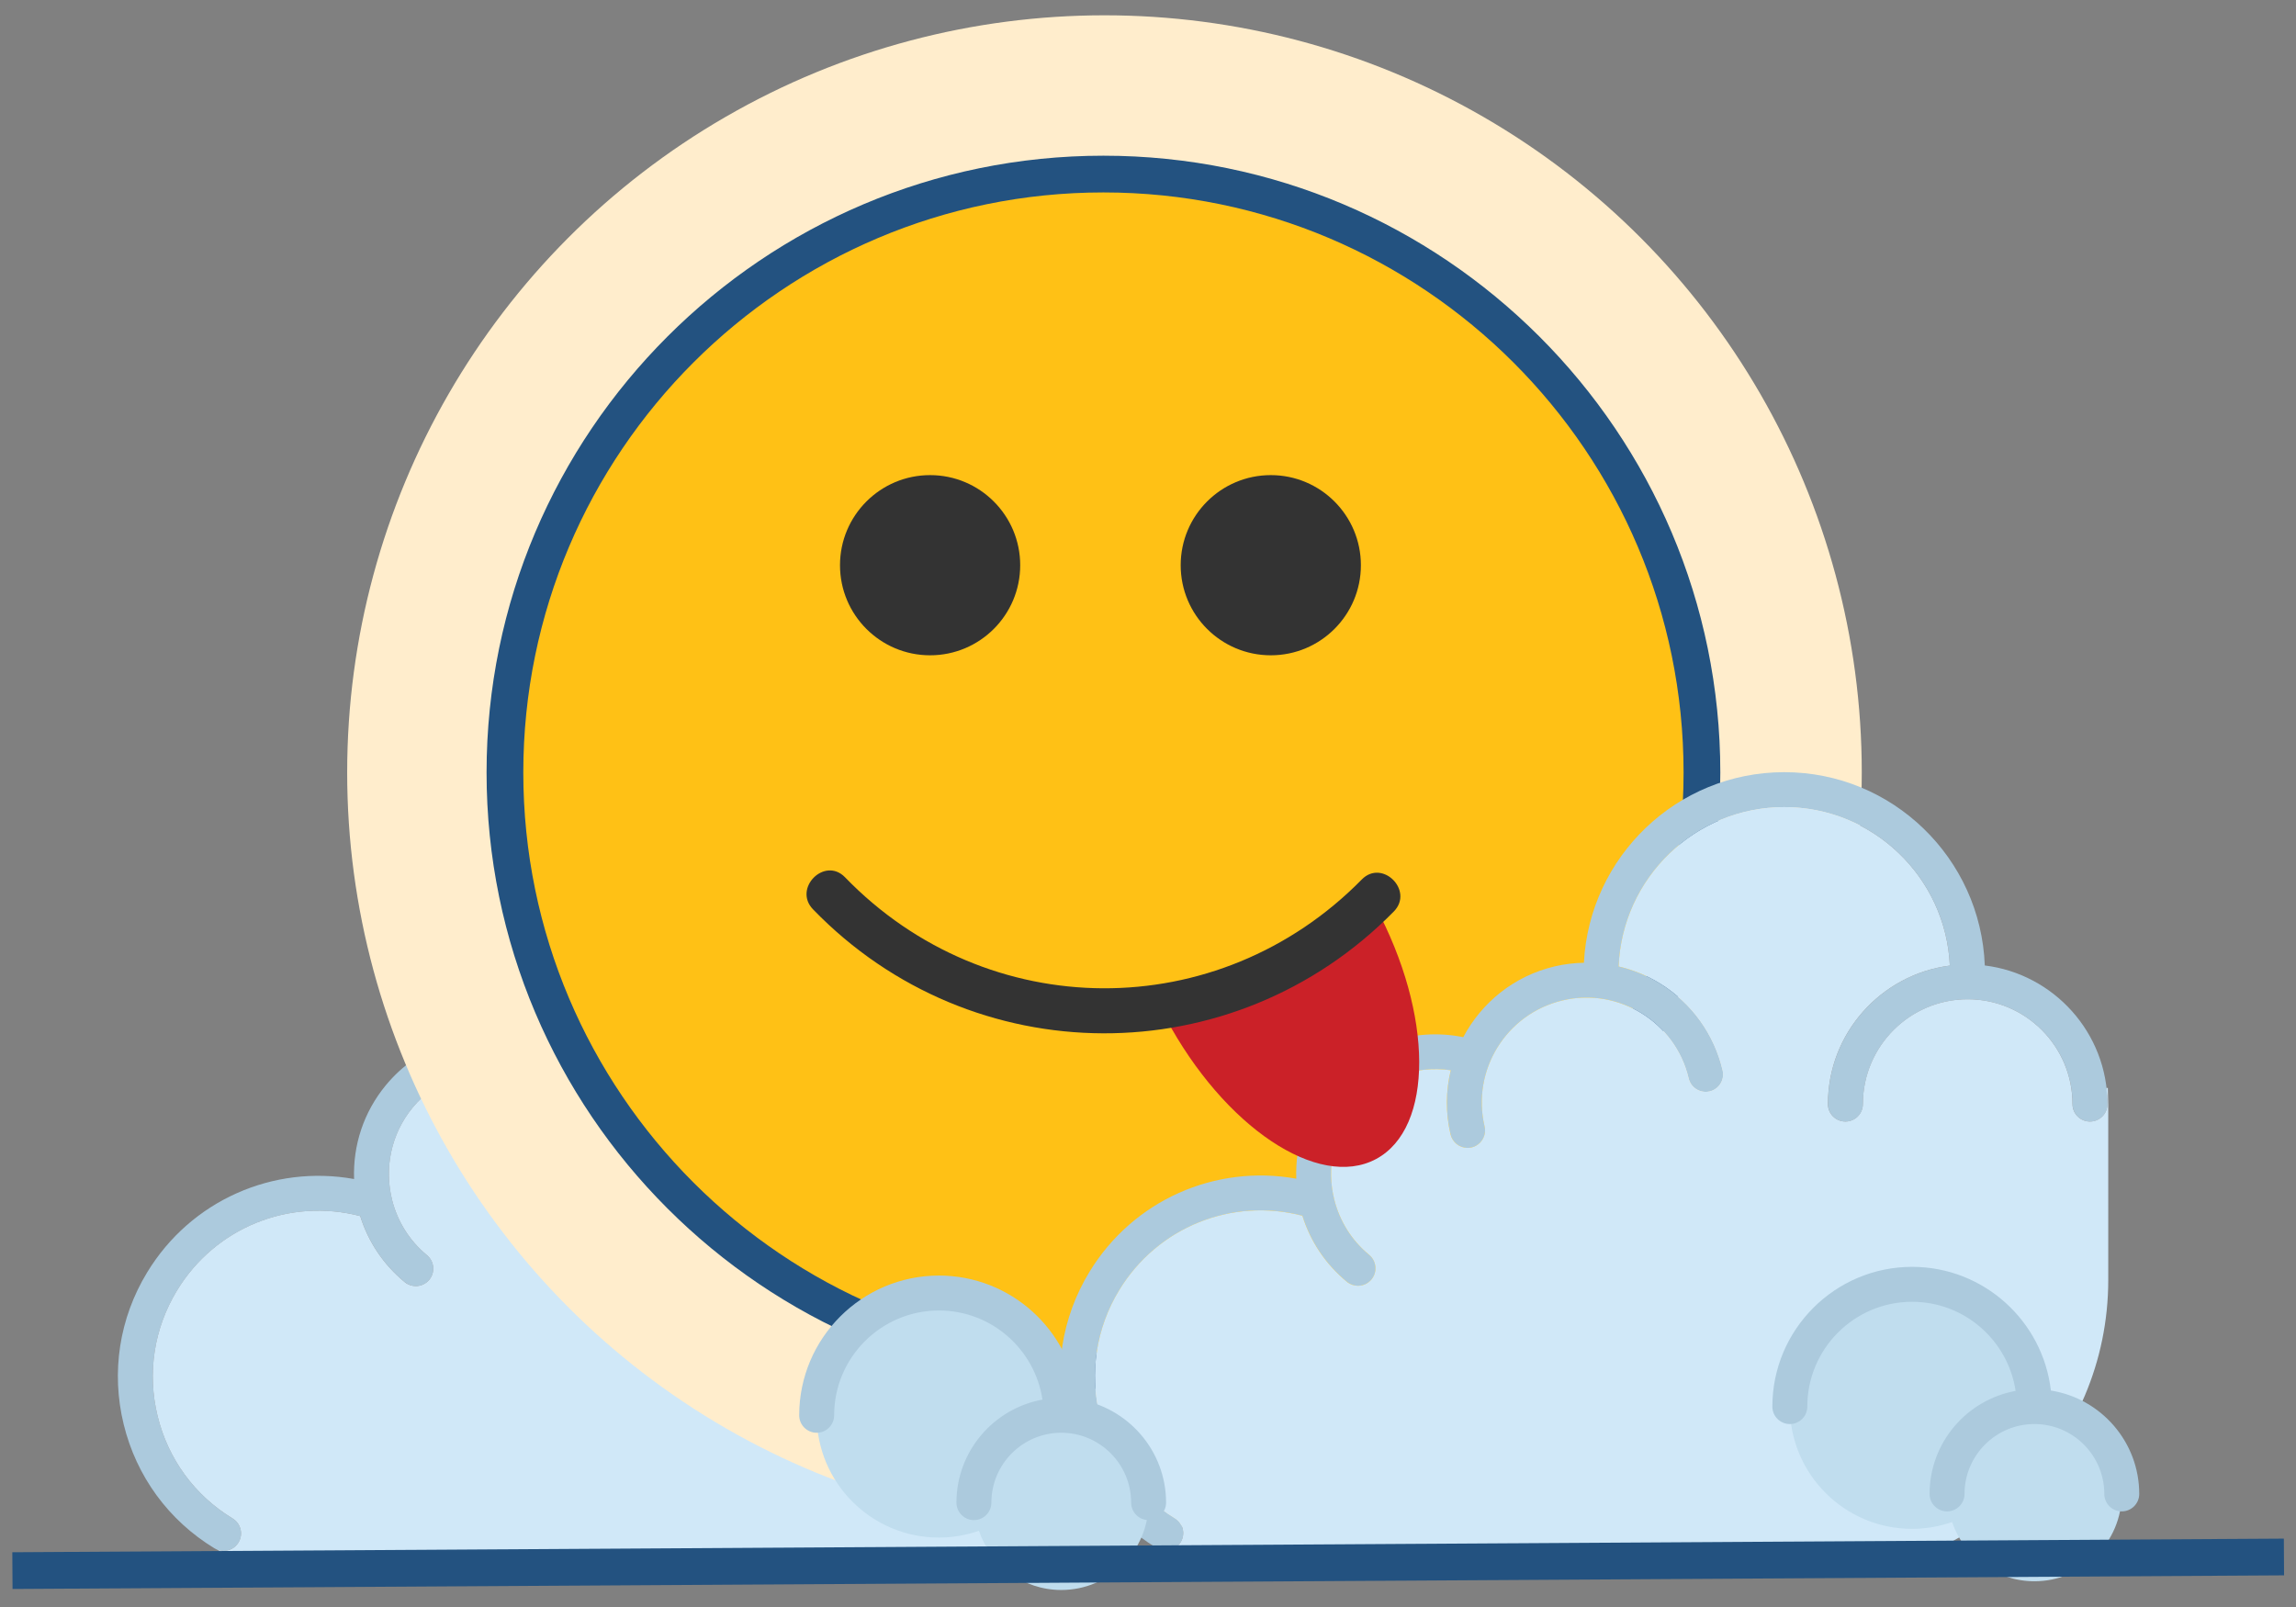
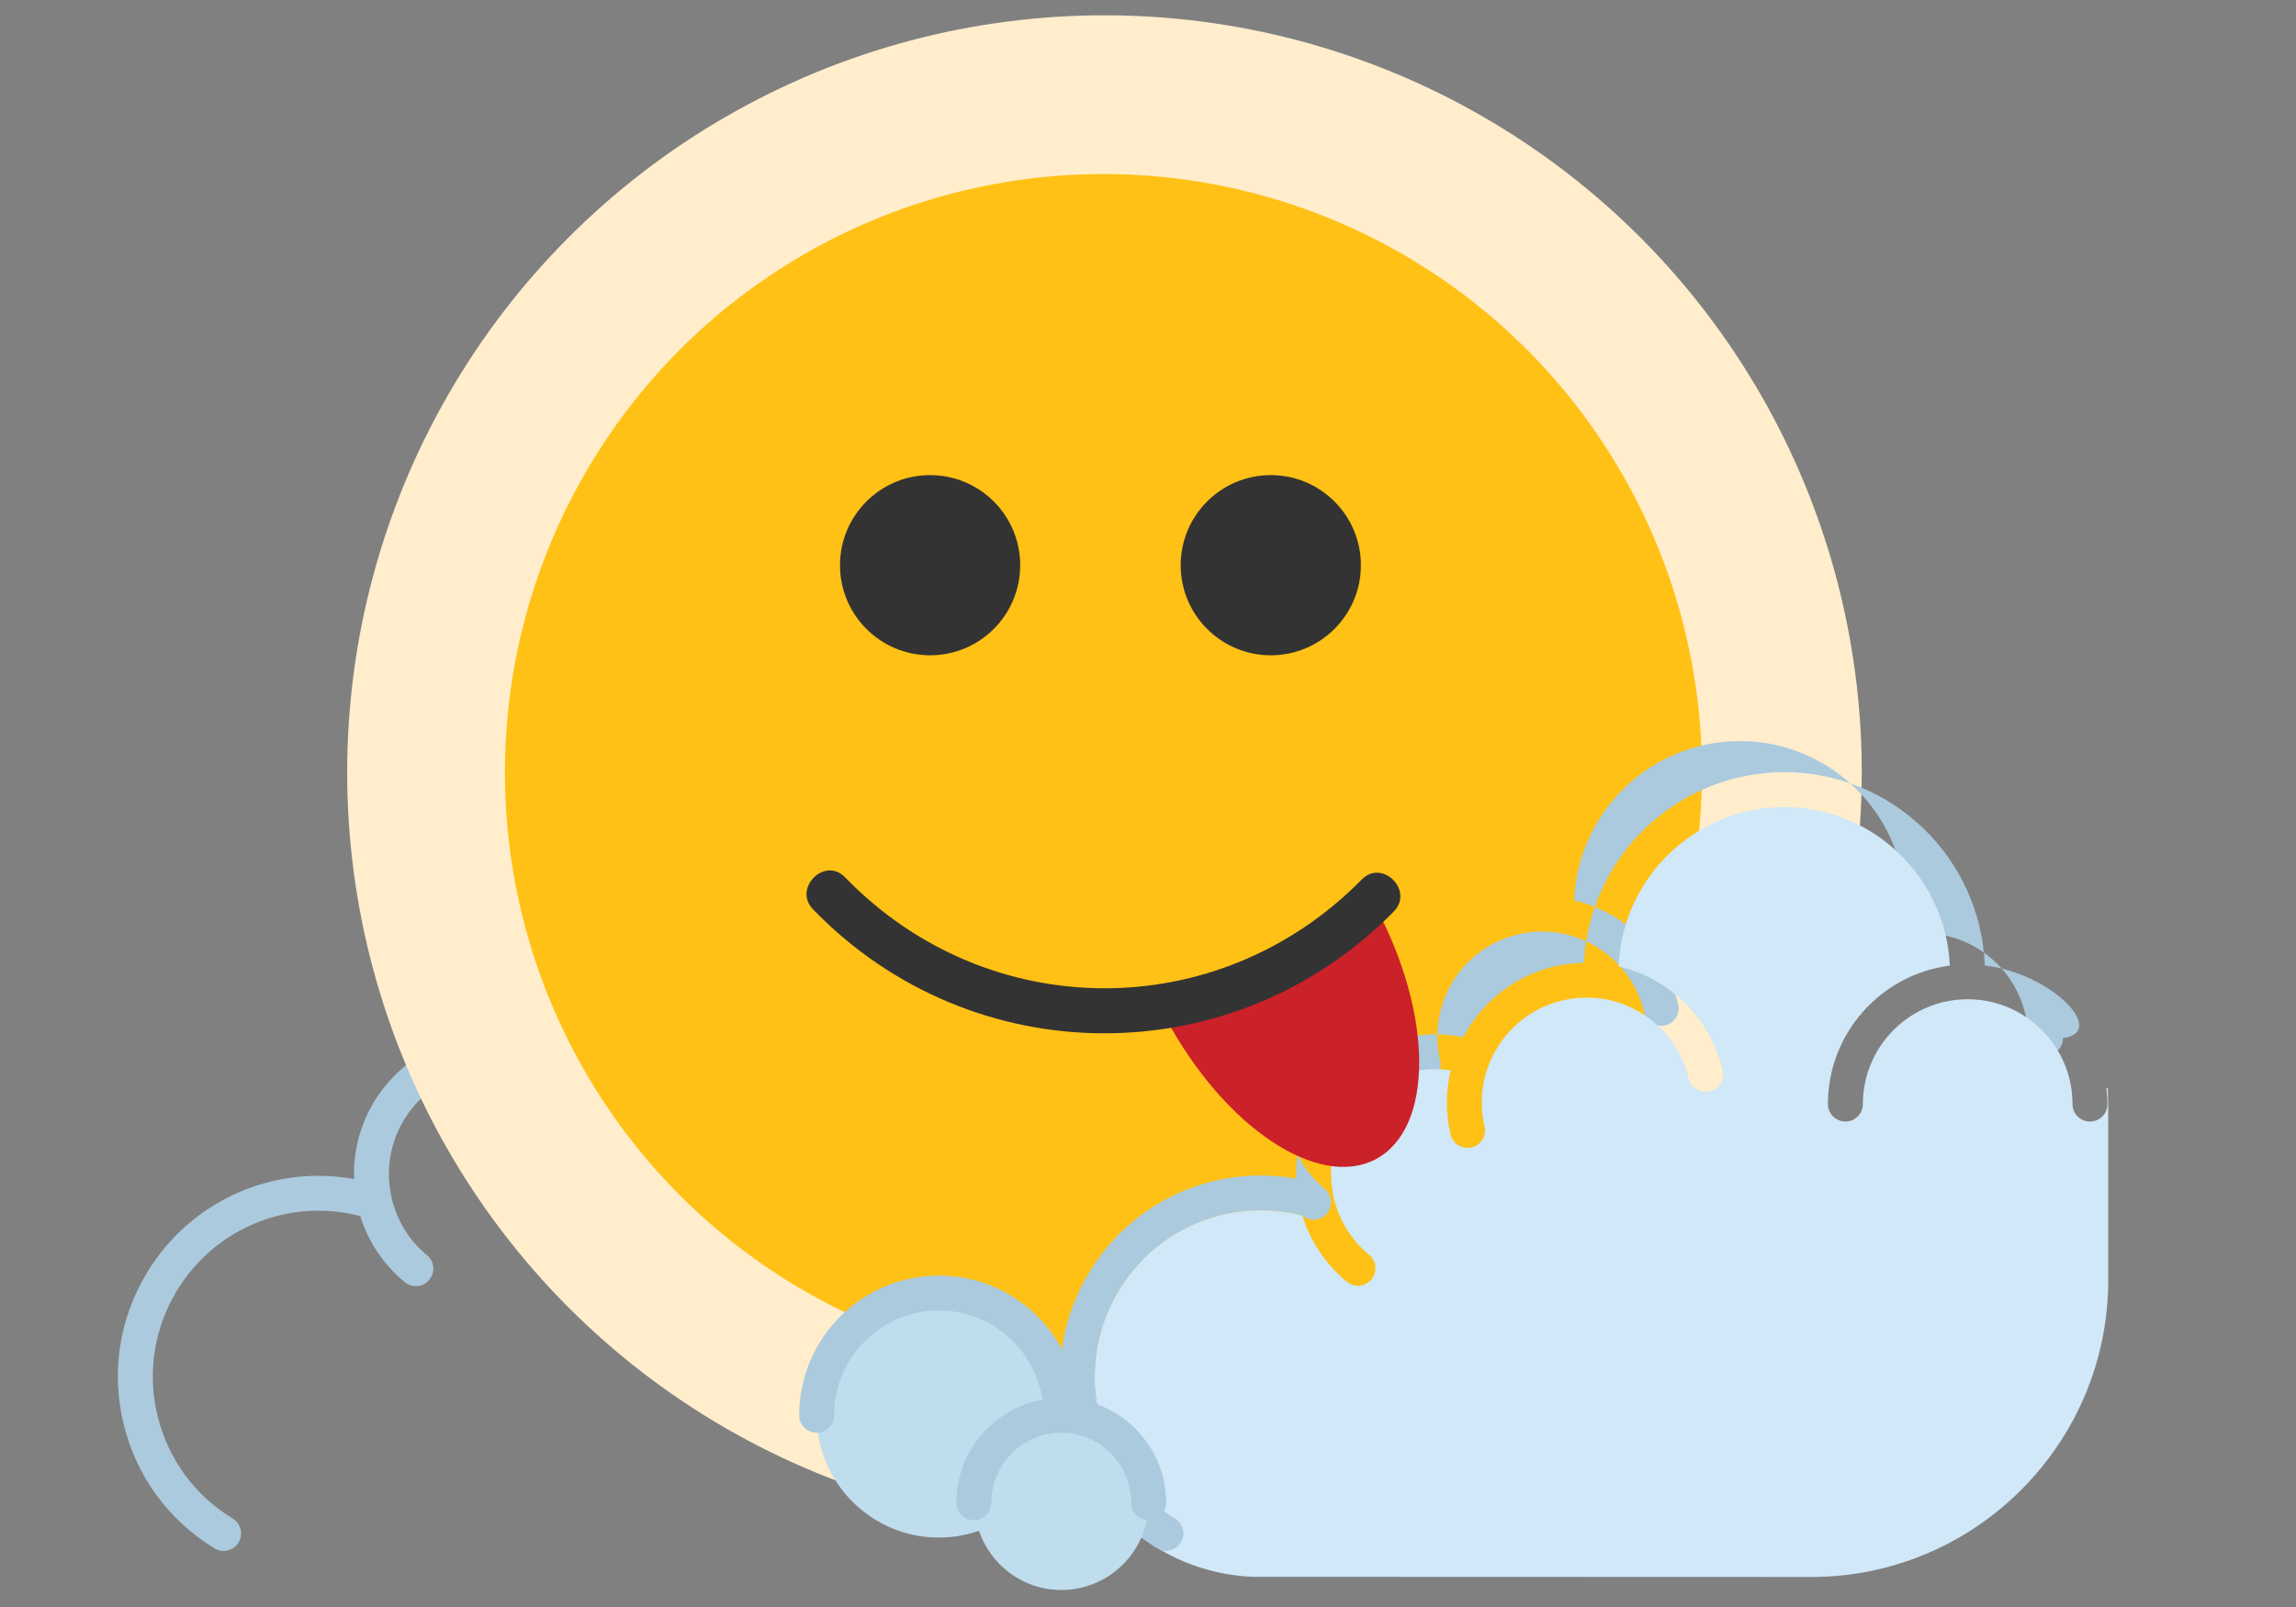
<svg xmlns="http://www.w3.org/2000/svg" version="1.1" id="Layer_1" x="0px" y="0px" width="500px" height="350px" viewBox="0 0 500 350" enable-background="new 0 0 500 350" xml:space="preserve">
  <rect x="0" y="0" width="500" height="350" fill="#808080" stroke="none" />
  <g>
    <g>
      <path fill="#ACCADD" d="M227.048,210.348c-0.877-23.354-20.102-42.102-43.666-42.102c-23.367,0-42.457,18.43-43.637,41.51    c-2.123,0.045-4.257,0.295-6.375,0.793c-8.887,2.094-15.921,7.922-19.894,15.414c-10.963-2.223-22.248,1.646-29.483,10.434    c-4.759,5.781-7.149,12.963-6.886,20.39c-17.614-3.175-35.532,4.653-45.058,20.328c-6.072,9.987-7.887,21.737-5.117,33.092    c2.769,11.35,9.795,20.947,19.781,27.018c0.617,0.377,1.302,0.558,1.976,0.558c1.286,0,2.537-0.652,3.251-1.828    c1.092-1.801,0.522-4.137-1.274-5.228c-8.251-5.012-14.053-12.938-16.344-22.319c-2.292-9.377-0.787-19.086,4.224-27.334    c8.353-13.75,24.525-20.221,39.907-16.215c1.742,5.598,5.06,10.574,9.685,14.385c0.711,0.58,1.565,0.869,2.417,0.869    c1.099,0,2.187-0.473,2.939-1.389c1.336-1.623,1.101-4.021-0.521-5.355c-3.866-3.18-6.387-7.383-7.55-11.896    c-0.005-0.045-0.027-0.084-0.032-0.129c-1.711-6.797-0.315-14.289,4.47-20.107c5.16-6.26,13.067-9.215,20.897-8.069    c-1.064,4.461-1.167,9.217-0.044,13.979c0.41,1.754,1.978,2.932,3.7,2.932c0.291,0,0.583-0.033,0.872-0.1    c2.048-0.482,3.313-2.529,2.834-4.574c-2.884-12.254,4.74-24.564,16.994-27.447c12.232-2.887,24.561,4.738,27.445,16.994    c0.483,2.043,2.528,3.291,4.577,2.83c2.042-0.482,3.309-2.531,2.83-4.576c-1.864-7.912-6.696-14.625-13.605-18.906    c-2.838-1.756-5.893-2.99-9.046-3.734c0.762-19.262,16.625-34.707,36.07-34.707c19.378,0,35.201,15.343,36.056,34.519    c-14.946,1.92-26.547,14.694-26.547,30.158c0,2.104,1.702,3.805,3.806,3.805c2.103,0,3.804-1.7,3.804-3.805    c0-12.589,10.237-22.826,22.826-22.826s22.826,10.237,22.826,22.826c0,2.104,1.702,3.805,3.804,3.805    c2.104,0,3.806-1.7,3.806-3.805C253.764,225.014,242.077,212.193,227.048,210.348z" />
    </g>
    <g>
      <g>
-         <path fill="#D0E8F8" d="M253.842,237.012h-0.308c0.134,1.154,0.225,2.322,0.225,3.521c0,2.104-1.7,3.803-3.804,3.803     c-2.104,0-3.804-1.699-3.804-3.803c0-12.591-10.237-22.826-22.827-22.826c-12.587,0-22.825,10.235-22.825,22.826     c0,2.104-1.702,3.803-3.806,3.803c-2.103,0-3.804-1.699-3.804-3.803c0-15.462,11.599-28.24,26.548-30.16     c-0.86-19.168-16.679-34.515-36.059-34.515c-19.445,0-35.308,15.443-36.069,34.705c3.154,0.748,6.208,1.979,9.046,3.734     c6.91,4.279,11.74,10.994,13.604,18.906c0.48,2.047-0.787,4.092-2.831,4.576c-2.045,0.461-4.093-0.785-4.576-2.83     c-2.884-12.258-15.213-19.881-27.444-16.994c-12.253,2.885-19.879,15.195-16.994,27.449c0.479,2.043-0.788,4.09-2.835,4.574     c-0.289,0.063-0.583,0.098-0.871,0.098c-1.723,0-3.286-1.182-3.701-2.934c-1.118-4.759-1.021-9.521,0.045-13.978     c-7.828-1.146-15.738,1.812-20.897,8.071c-4.785,5.818-6.183,13.31-4.47,20.107c0.004,0.043,0.027,0.084,0.03,0.127     c1.165,4.514,3.69,8.713,7.552,11.896c1.621,1.34,1.853,3.732,0.522,5.357c-0.753,0.911-1.842,1.385-2.942,1.385     c-0.852,0-1.703-0.281-2.415-0.869c-4.629-3.811-7.943-8.789-9.687-14.381c-15.38-4.012-31.553,2.459-39.907,16.215     c-5.011,8.246-6.512,17.955-4.223,27.33c2.29,9.383,8.091,17.309,16.344,22.321c1.795,1.093,2.366,3.429,1.274,5.226     c-0.716,1.18-1.97,1.828-3.253,1.828c-0.506,0-1.008-0.136-1.491-0.345c6.01,3.562,12.931,5.74,20.331,6.06l121.74,0.041     c35.662,0,64.674-29.012,64.674-64.674V240.82L253.842,237.012z" />
-       </g>
+         </g>
    </g>
    <g>
      <path fill="#ACCADD" d="M234.695,305.801c-1.742-15.135-14.619-26.941-30.218-26.941c-16.781,0-30.434,13.656-30.434,30.438    c0,2.101,1.705,3.803,3.804,3.803c2.099,0,3.804-1.702,3.804-3.803c0-12.592,10.238-22.828,22.826-22.828    c11.425,0,20.886,8.441,22.541,19.408c-10.641,1.938-18.735,11.25-18.735,22.439c0,2.1,1.703,3.803,3.804,3.803    c2.1,0,3.804-1.703,3.804-3.803c0-8.394,6.826-15.218,15.218-15.218s15.218,6.824,15.218,15.218c0,2.1,1.702,3.803,3.804,3.803    c2.1,0,3.805-1.703,3.805-3.803C253.936,316.953,245.58,307.531,234.695,305.801z" />
    </g>
  </g>
  <g>
    <circle fill="#FFEDCC" cx="240.521" cy="168.248" r="164.917" />
  </g>
  <g>
    <g>
      <circle fill="#FFC115" cx="240.295" cy="168.246" r="130.336" />
-       <path fill="#235280" d="M240.295,302.582c-74.073,0-134.336-60.262-134.336-134.334c0-74.074,60.263-134.337,134.336-134.337    c74.074,0,134.337,60.263,134.337,134.337C374.633,242.32,314.369,302.582,240.295,302.582z M240.295,41.911    c-69.662,0-126.336,56.674-126.336,126.337c0,69.661,56.674,126.334,126.336,126.334c69.663,0,126.337-56.674,126.337-126.334    C366.633,98.585,309.958,41.911,240.295,41.911z" />
    </g>
  </g>
  <g>
    <g>
-       <path fill="#ACCADD" d="M432.229,210.277c-0.877-23.354-20.102-42.101-43.666-42.101c-23.365,0-42.457,18.431-43.636,41.509    c-2.124,0.045-4.258,0.295-6.376,0.793c-8.887,2.094-15.922,7.922-19.894,15.414c-10.964-2.224-22.248,1.647-29.483,10.434    c-4.76,5.781-7.148,12.965-6.886,20.389c-17.614-3.174-35.533,4.656-45.058,20.33c-6.072,9.986-7.887,21.738-5.117,33.092    c2.769,11.351,9.796,20.945,19.782,27.019c0.617,0.377,1.301,0.555,1.978,0.555c1.284,0,2.536-0.65,3.251-1.826    c1.092-1.801,0.521-4.137-1.273-5.227c-8.251-5.015-14.054-12.938-16.345-22.32c-2.291-9.379-0.787-19.086,4.224-27.336    c8.354-13.748,24.525-20.219,39.907-16.215c1.742,5.598,5.06,10.573,9.687,14.387c0.711,0.58,1.564,0.869,2.416,0.869    c1.1,0,2.188-0.474,2.938-1.39c1.337-1.623,1.103-4.021-0.521-5.354c-3.866-3.18-6.389-7.385-7.551-11.896    c-0.006-0.045-0.026-0.084-0.031-0.129c-1.713-6.799-0.315-14.291,4.47-20.107c5.16-6.262,13.067-9.215,20.897-8.07    c-1.064,4.461-1.168,9.215-0.045,13.977c0.41,1.755,1.978,2.935,3.701,2.935c0.289,0,0.582-0.032,0.871-0.103    c2.049-0.481,3.313-2.528,2.834-4.573c-2.884-12.252,4.74-24.562,16.993-27.445c12.231-2.889,24.562,4.738,27.446,16.994    c0.482,2.043,2.527,3.289,4.576,2.83c2.041-0.481,3.31-2.53,2.83-4.576c-1.863-7.913-6.696-14.627-13.605-18.907    c-2.837-1.756-5.893-2.986-9.046-3.732c0.762-19.262,16.626-34.708,36.069-34.708c19.38,0,35.201,15.342,36.057,34.519    c-14.945,1.918-26.547,14.694-26.547,30.155c0,2.104,1.702,3.808,3.807,3.808c2.103,0,3.804-1.701,3.804-3.808    c0-12.586,10.237-22.826,22.826-22.826c12.588,0,22.825,10.24,22.825,22.826c0,2.104,1.702,3.808,3.805,3.808    c2.104,0,3.806-1.701,3.806-3.808C458.944,224.945,447.258,212.123,432.229,210.277z" />
+       <path fill="#ACCADD" d="M432.229,210.277c-0.877-23.354-20.102-42.101-43.666-42.101c-23.365,0-42.457,18.431-43.636,41.509    c-2.124,0.045-4.258,0.295-6.376,0.793c-8.887,2.094-15.922,7.922-19.894,15.414c-10.964-2.224-22.248,1.647-29.483,10.434    c-4.76,5.781-7.148,12.965-6.886,20.389c-17.614-3.174-35.533,4.656-45.058,20.33c-6.072,9.986-7.887,21.738-5.117,33.092    c2.769,11.351,9.796,20.945,19.782,27.019c0.617,0.377,1.301,0.555,1.978,0.555c1.284,0,2.536-0.65,3.251-1.826    c1.092-1.801,0.521-4.137-1.273-5.227c-8.251-5.015-14.054-12.938-16.345-22.32c-2.291-9.379-0.787-19.086,4.224-27.336    c8.354-13.748,24.525-20.219,39.907-16.215c0.711,0.58,1.564,0.869,2.416,0.869    c1.1,0,2.188-0.474,2.938-1.39c1.337-1.623,1.103-4.021-0.521-5.354c-3.866-3.18-6.389-7.385-7.551-11.896    c-0.006-0.045-0.026-0.084-0.031-0.129c-1.713-6.799-0.315-14.291,4.47-20.107c5.16-6.262,13.067-9.215,20.897-8.07    c-1.064,4.461-1.168,9.215-0.045,13.977c0.41,1.755,1.978,2.935,3.701,2.935c0.289,0,0.582-0.032,0.871-0.103    c2.049-0.481,3.313-2.528,2.834-4.573c-2.884-12.252,4.74-24.562,16.993-27.445c12.231-2.889,24.562,4.738,27.446,16.994    c0.482,2.043,2.527,3.289,4.576,2.83c2.041-0.481,3.31-2.53,2.83-4.576c-1.863-7.913-6.696-14.627-13.605-18.907    c-2.837-1.756-5.893-2.986-9.046-3.732c0.762-19.262,16.626-34.708,36.069-34.708c19.38,0,35.201,15.342,36.057,34.519    c-14.945,1.918-26.547,14.694-26.547,30.155c0,2.104,1.702,3.808,3.807,3.808c2.103,0,3.804-1.701,3.804-3.808    c0-12.586,10.237-22.826,22.826-22.826c12.588,0,22.825,10.24,22.825,22.826c0,2.104,1.702,3.808,3.805,3.808    c2.104,0,3.806-1.701,3.806-3.808C458.944,224.945,447.258,212.123,432.229,210.277z" />
    </g>
    <g>
      <g>
        <path fill="#D0E8F8" d="M459.024,236.941h-0.31c0.134,1.158,0.226,2.324,0.226,3.521c0,2.104-1.7,3.804-3.806,3.804     c-2.104,0-3.805-1.699-3.805-3.804c0-12.59-10.236-22.828-22.826-22.828c-12.588,0-22.824,10.238-22.824,22.828     c0,2.104-1.701,3.804-3.807,3.804c-2.102,0-3.804-1.699-3.804-3.804c0-15.461,11.6-28.241,26.549-30.157     c-0.86-19.171-16.679-34.519-36.06-34.519c-19.445,0-35.309,15.444-36.069,34.707c3.153,0.745,6.21,1.978,9.047,3.731     c6.909,4.279,11.739,10.994,13.604,18.908c0.479,2.047-0.787,4.092-2.83,4.576c-2.047,0.459-4.095-0.785-4.578-2.83     c-2.883-12.258-15.213-19.883-27.443-16.994c-12.253,2.885-19.879,15.195-16.993,27.449c0.478,2.043-0.788,4.09-2.836,4.574     c-0.288,0.064-0.582,0.098-0.87,0.098c-1.724,0-3.285-1.184-3.701-2.936c-1.117-4.756-1.021-9.519,0.045-13.978     c-7.828-1.143-15.737,1.812-20.896,8.074c-4.785,5.815-6.184,13.308-4.471,20.106c0.005,0.043,0.027,0.084,0.029,0.127     c1.166,4.513,3.691,8.714,7.553,11.896c1.621,1.34,1.854,3.734,0.521,5.355c-0.753,0.914-1.842,1.387-2.941,1.387     c-0.853,0-1.703-0.281-2.414-0.869c-4.631-3.812-7.943-8.791-9.688-14.383c-15.381-4.01-31.553,2.461-39.908,16.215     c-5.011,8.248-6.513,17.955-4.223,27.332c2.29,9.383,8.092,17.307,16.343,22.32c1.796,1.094,2.367,3.43,1.275,5.229     c-0.718,1.178-1.972,1.824-3.255,1.824c-0.506,0-1.008-0.133-1.491-0.344c6.012,3.561,12.933,5.74,20.331,6.061l121.74,0.041     c35.662,0,64.674-29.012,64.674-64.674V240.75L459.024,236.941z" />
      </g>
    </g>
    <g>
-       <path fill="#C0DDEE" d="M443.035,306.35c0-14.711-11.924-26.633-26.632-26.633c-14.707,0-26.63,11.922-26.63,26.633    c0,14.707,11.923,26.629,26.63,26.629c3.055,0,5.975-0.54,8.704-1.481c2.562,7.481,9.574,12.896,17.928,12.896    c10.503,0,19.021-8.521,19.021-19.021C462.057,314.865,453.542,306.35,443.035,306.35z" />
-     </g>
+       </g>
    <g>
-       <path fill="#ACCADD" d="M446.622,302.854c-1.742-15.137-14.62-26.938-30.219-26.938c-16.781,0-30.435,13.651-30.435,30.436    c0,2.101,1.704,3.802,3.805,3.802s3.804-1.701,3.804-3.802c0-12.592,10.239-22.827,22.826-22.827    c11.426,0,20.887,8.44,22.541,19.41c-10.643,1.938-18.735,11.249-18.735,22.438c0,2.1,1.703,3.803,3.804,3.803    s3.805-1.703,3.805-3.803c0-8.396,6.826-15.221,15.219-15.221c8.392,0,15.218,6.825,15.218,15.221c0,2.1,1.703,3.803,3.804,3.803    s3.805-1.703,3.805-3.803C465.86,314.006,457.506,304.586,446.622,302.854z" />
-     </g>
+       </g>
    <g>
      <g>
        <path fill="#C0DDEE" d="M231.108,308.248c0-14.711-11.922-26.633-26.63-26.633s-26.63,11.922-26.63,26.633     c0,14.707,11.922,26.631,26.63,26.631c3.055,0,5.975-0.539,8.704-1.481c2.56,7.481,9.576,12.897,17.926,12.897     c10.504,0,19.022-8.52,19.022-19.025C250.13,316.765,241.616,308.248,231.108,308.248z" />
      </g>
      <g>
        <path fill="#ACCADD" d="M234.695,304.752c-1.74-15.137-14.618-26.938-30.217-26.938c-16.781,0-30.436,13.649-30.436,30.434     c0,2.1,1.706,3.801,3.806,3.801s3.803-1.701,3.803-3.801c0-12.592,10.24-22.828,22.827-22.828c11.425,0,20.886,8.441,22.54,19.41     c-10.64,1.938-18.734,11.25-18.734,22.438c0,2.101,1.703,3.804,3.802,3.804c2.1,0,3.806-1.703,3.806-3.804     c0-8.395,6.826-15.221,15.216-15.221c8.394,0,15.219,6.826,15.219,15.221c0,2.101,1.703,3.804,3.803,3.804     c2.101,0,3.806-1.703,3.806-3.804C253.936,315.904,245.58,306.484,234.695,304.752z" />
      </g>
    </g>
  </g>
  <g>
    <line fill="none" x1="2.737" y1="342.064" x2="497.394" y2="339.184" />
-     <rect x="246.07" y="93.306" transform="matrix(-0.006 -1 1 -0.006 -89.101 592.704)" fill="#235280" width="8" height="494.673" />
  </g>
  <g>
    <g>
      <path fill="#CB2128" d="M253.893,221.768c12.688,23.681,33.186,37.412,45.774,30.664c12.591-6.752,12.513-31.42-0.183-55.102    L253.893,221.768z" />
    </g>
    <g>
      <g>
        <circle fill="#333333" cx="202.548" cy="123.101" r="19.621" />
      </g>
      <g>
        <path fill="#333333" d="M276.744,103.48c10.833,0,19.617,8.788,19.617,19.621c0,10.836-8.784,19.62-19.617,19.62     c-10.842,0-19.625-8.784-19.625-19.62C257.119,112.268,265.902,103.48,276.744,103.48z" />
      </g>
      <g>
        <path fill="#333333" d="M296.557,191.547c-31.258,31.807-81.54,31.551-112.534-0.477c-4.429-4.574-11.396,2.41-6.973,6.979     c34.672,35.832,91.544,36.026,126.479,0.476C307.986,193.986,301.021,187.008,296.557,191.547L296.557,191.547z" />
      </g>
    </g>
  </g>
</svg>